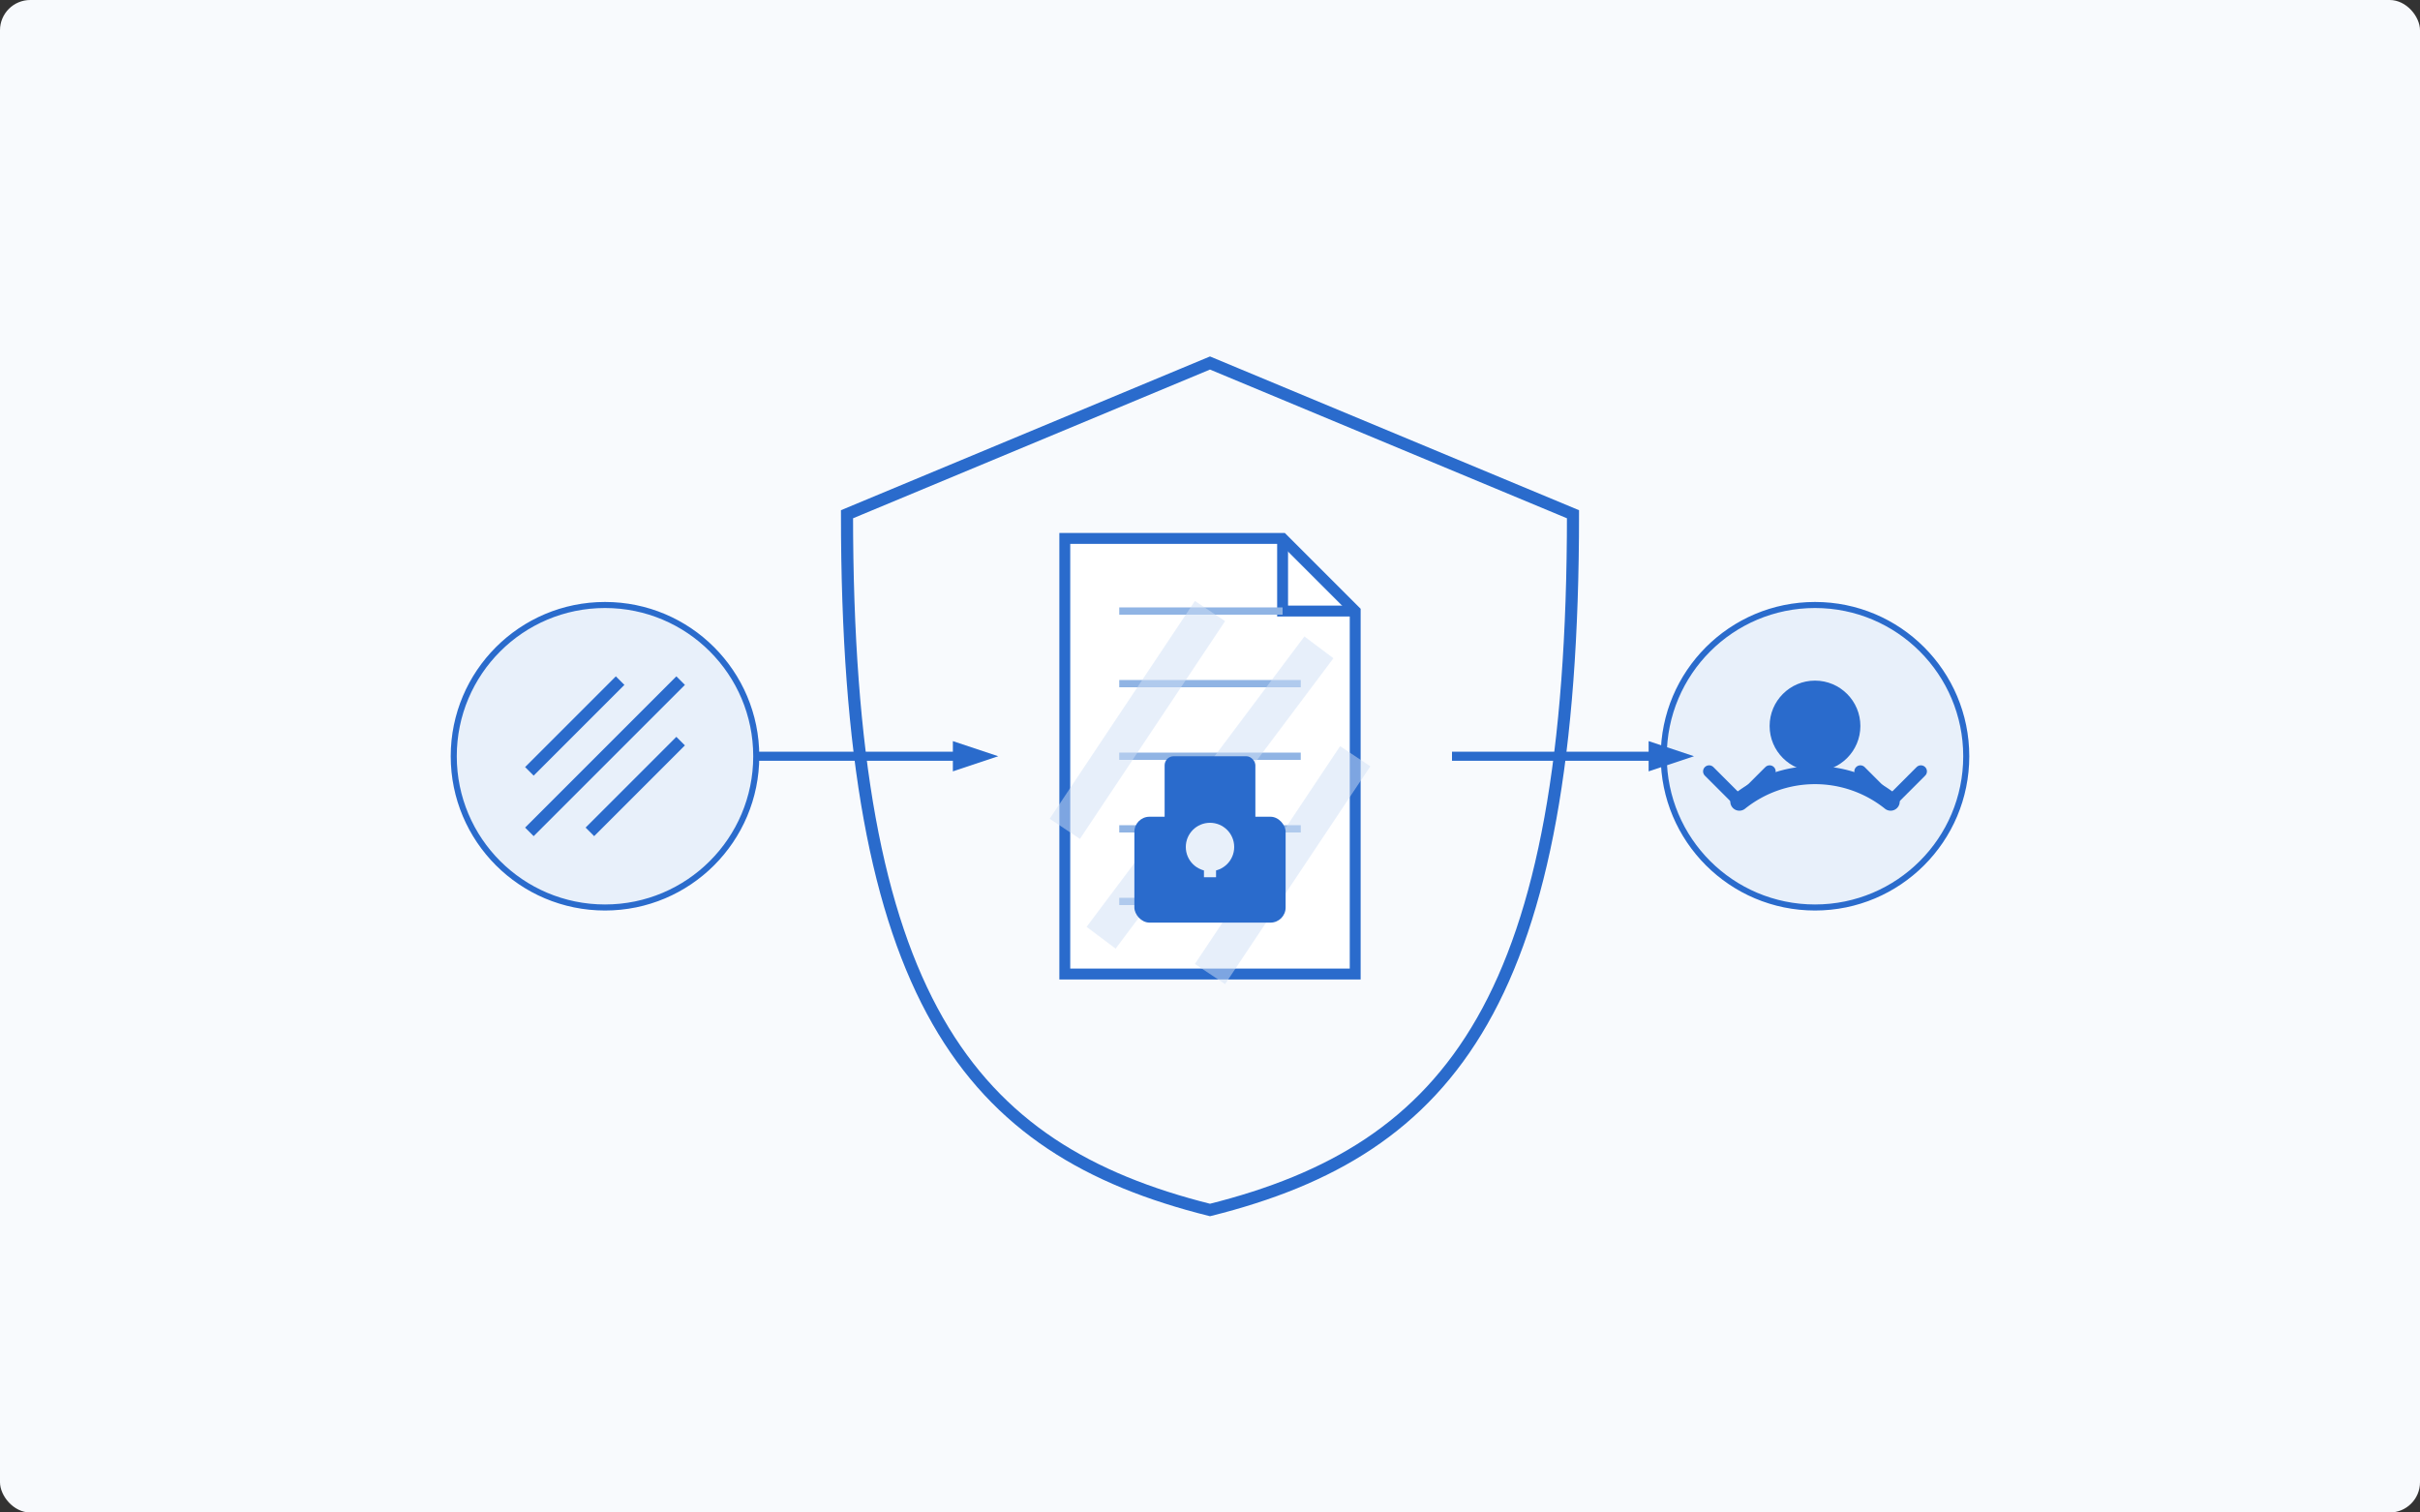
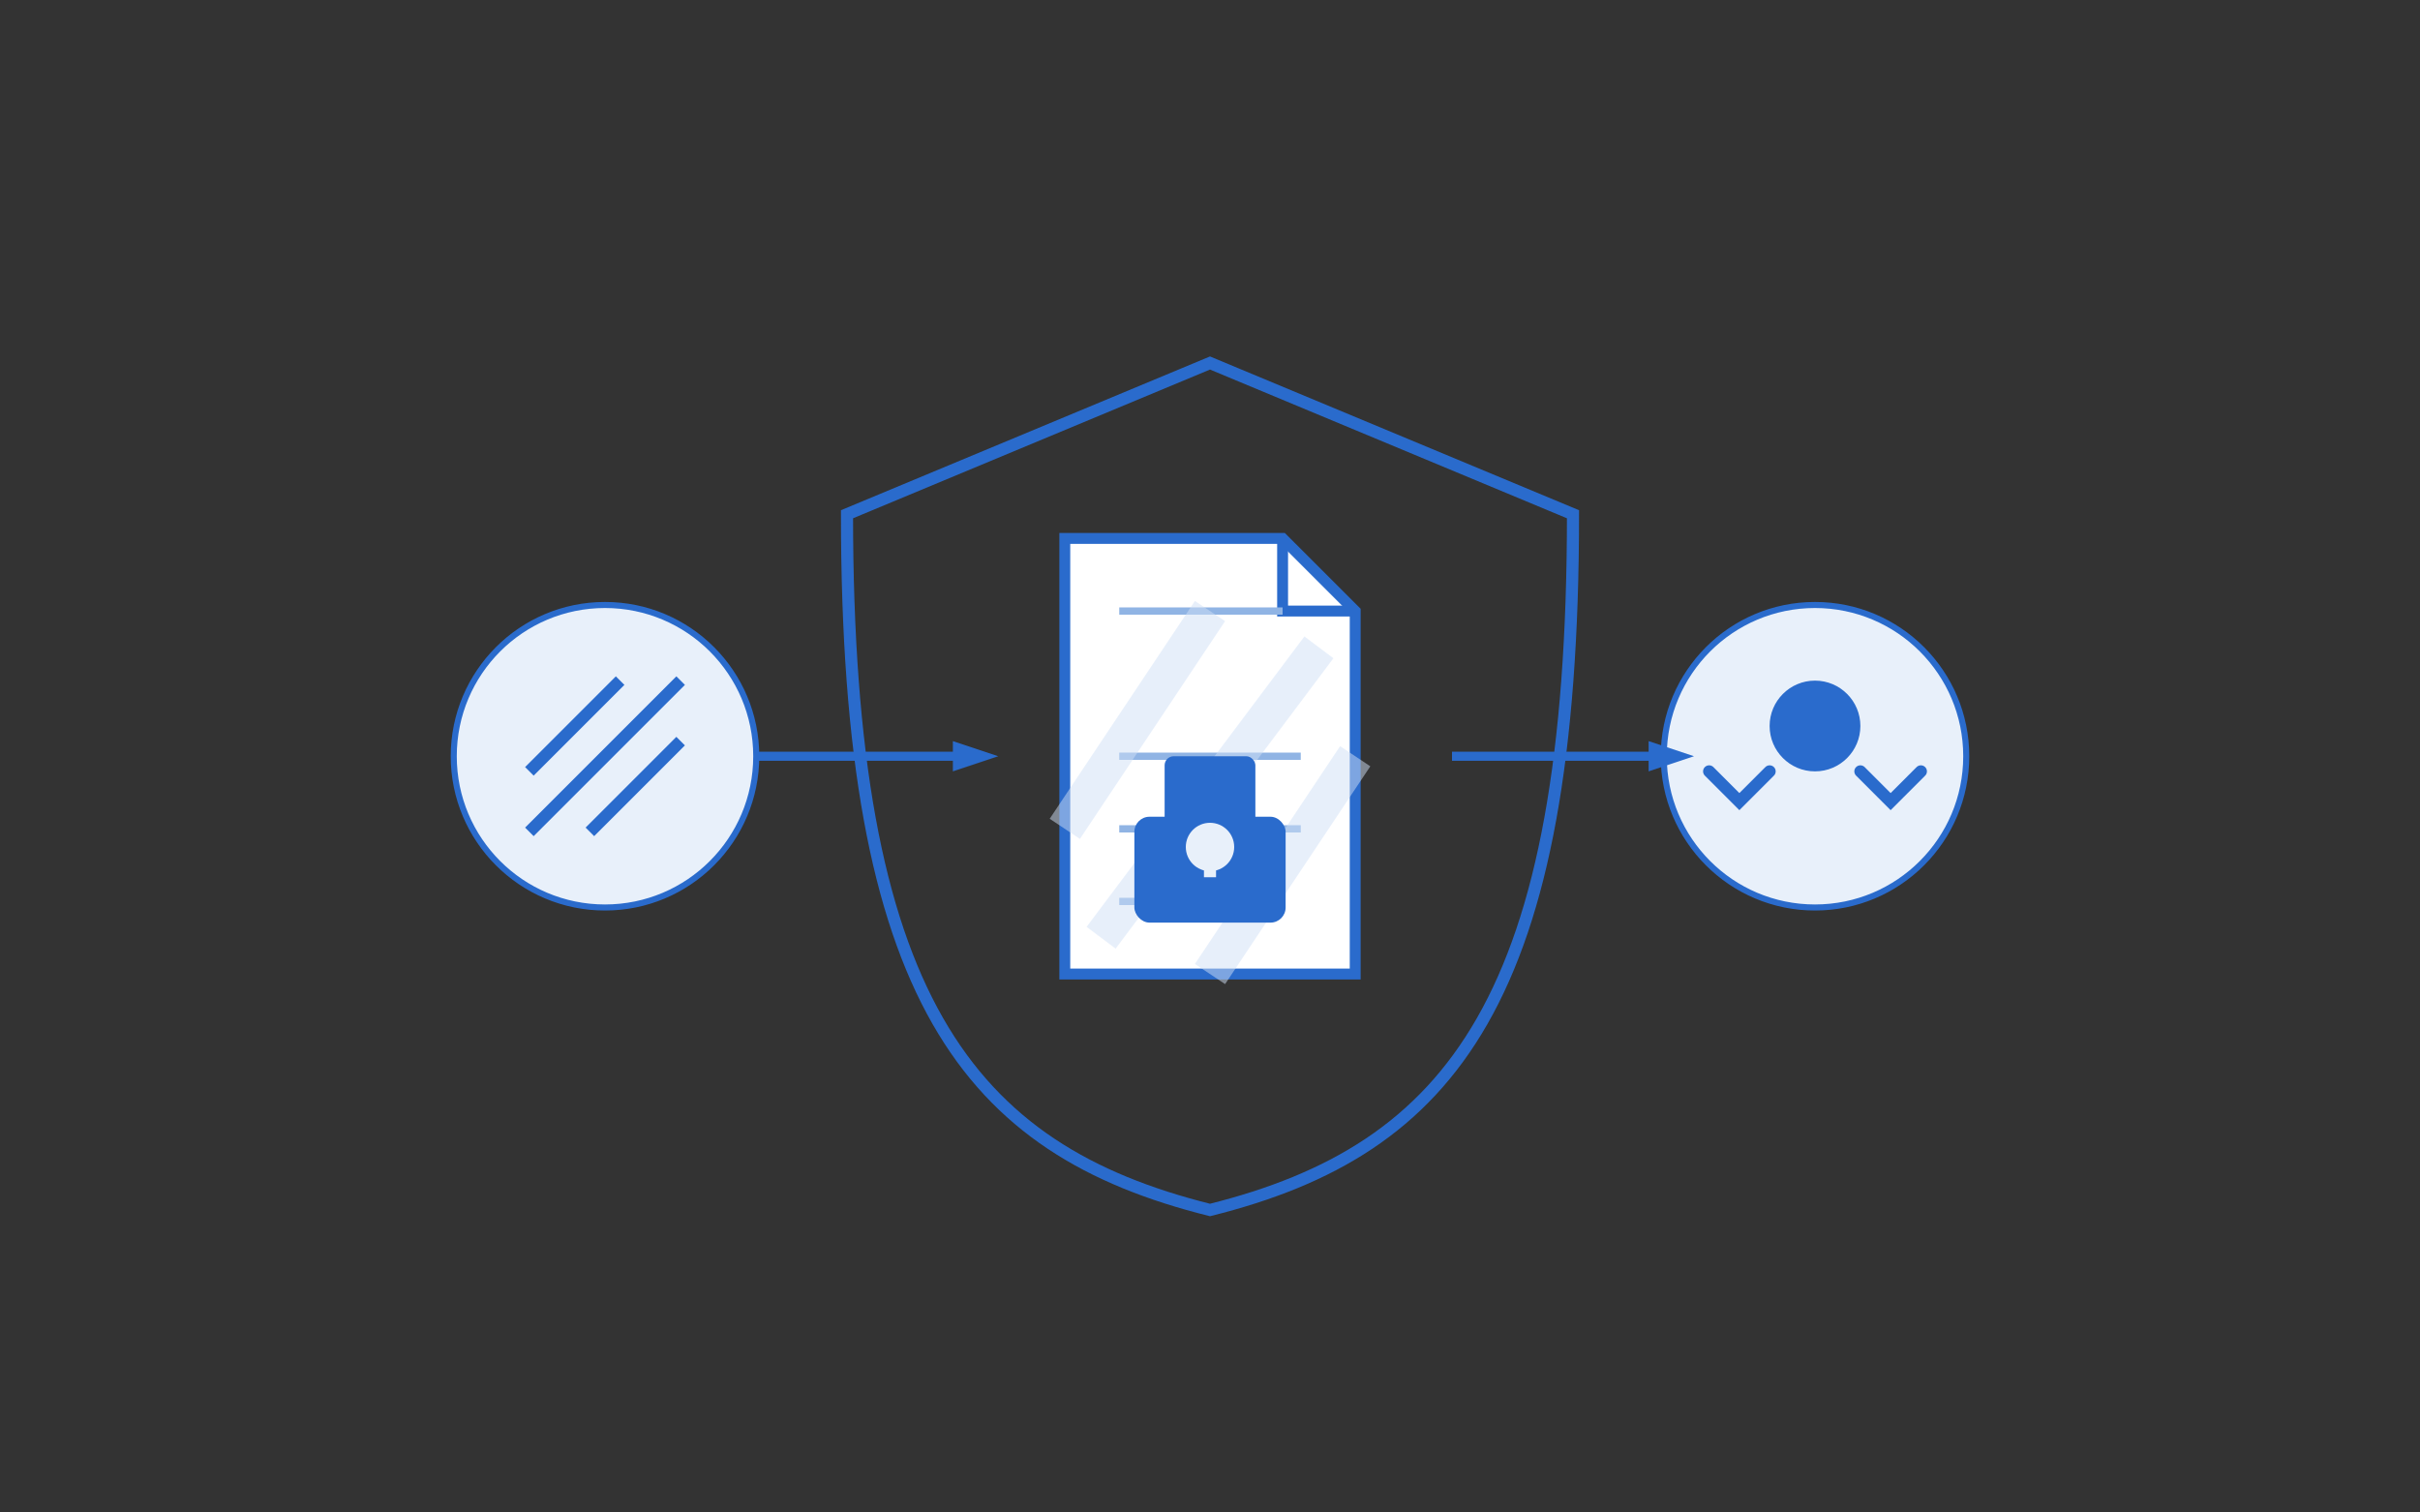
<svg xmlns="http://www.w3.org/2000/svg" viewBox="0 0 800 500">
  <rect x="0" y="0" width="800" height="500" fill="#333333" stroke="none" />
-   <rect width="800" height="500" fill="#f8fafd" rx="10" ry="10" />
  <g transform="translate(200, 250)">
    <circle cx="0" cy="0" r="50" fill="#e8f0fa" stroke="#2a6bcc" stroke-width="2" />
    <path d="M-25,25 L25,-25" stroke="#2a6bcc" stroke-width="4" />
    <path d="M-25,5 L5,-25" stroke="#2a6bcc" stroke-width="4" />
    <path d="M-5,25 L25,-5" stroke="#2a6bcc" stroke-width="4" />
  </g>
  <g transform="translate(600, 250)">
    <circle cx="0" cy="0" r="50" fill="#e8f0fa" stroke="#2a6bcc" stroke-width="2" />
    <circle cx="0" cy="-10" r="15" fill="#2a6bcc" />
-     <path d="M-25,15 A40,40 0 0,1 25,15" fill="none" stroke="#2a6bcc" stroke-width="6" stroke-linecap="round" />
    <path d="M-15,5 L-25,15 L-35,5" fill="none" stroke="#2a6bcc" stroke-width="4" stroke-linecap="round" />
    <path d="M15,5 L25,15 L35,5" fill="none" stroke="#2a6bcc" stroke-width="4" stroke-linecap="round" />
  </g>
  <g transform="translate(400, 250)">
    <path d="M0,-130 L120,-80 C120,80 80,130 0,150 C-80,130 -120,80 -120,-80 Z" fill="none" stroke="#2a6bcc" stroke-width="4" fill-opacity="0.1" />
    <g transform="scale(1.2)">
      <path d="M-40,-60 L20,-60 L40,-40 L40,60 L-40,60 Z" fill="#ffffff" stroke="#2a6bcc" stroke-width="3" />
      <path d="M20,-60 L20,-40 L40,-40" fill="none" stroke="#2a6bcc" stroke-width="3" />
      <line x1="-25" y1="-40" x2="20" y2="-40" stroke="#90b4e4" stroke-width="2" />
-       <line x1="-25" y1="-20" x2="25" y2="-20" stroke="#90b4e4" stroke-width="2" />
      <line x1="-25" y1="0" x2="25" y2="0" stroke="#90b4e4" stroke-width="2" />
      <line x1="-25" y1="20" x2="25" y2="20" stroke="#90b4e4" stroke-width="2" />
      <line x1="-25" y1="40" x2="15" y2="40" stroke="#90b4e4" stroke-width="2" />
      <path d="M-30,50 L30,-30" stroke="#d0e0f7" stroke-width="10" stroke-opacity="0.5" />
      <path d="M-40,20 L0,-40" stroke="#d0e0f7" stroke-width="10" stroke-opacity="0.5" />
      <path d="M0,60 L40,0" stroke="#d0e0f7" stroke-width="10" stroke-opacity="0.5" />
    </g>
    <g transform="translate(0, 25)">
      <rect x="-15" y="-25" width="30" height="25" rx="3" ry="3" fill="#2a6bcc" />
      <rect x="-25" y="-5" width="50" height="35" rx="5" ry="5" fill="#2a6bcc" />
      <circle cx="0" cy="5" r="8" fill="#e8f0fa" />
      <line x1="0" y1="5" x2="0" y2="15" stroke="#e8f0fa" stroke-width="4" />
    </g>
  </g>
  <line x1="250" y1="250" x2="320" y2="250" stroke="#2a6bcc" stroke-width="3" />
  <polygon points="315,245 330,250 315,255" fill="#2a6bcc" />
  <line x1="480" y1="250" x2="550" y2="250" stroke="#2a6bcc" stroke-width="3" />
  <polygon points="545,245 560,250 545,255" fill="#2a6bcc" />
</svg>